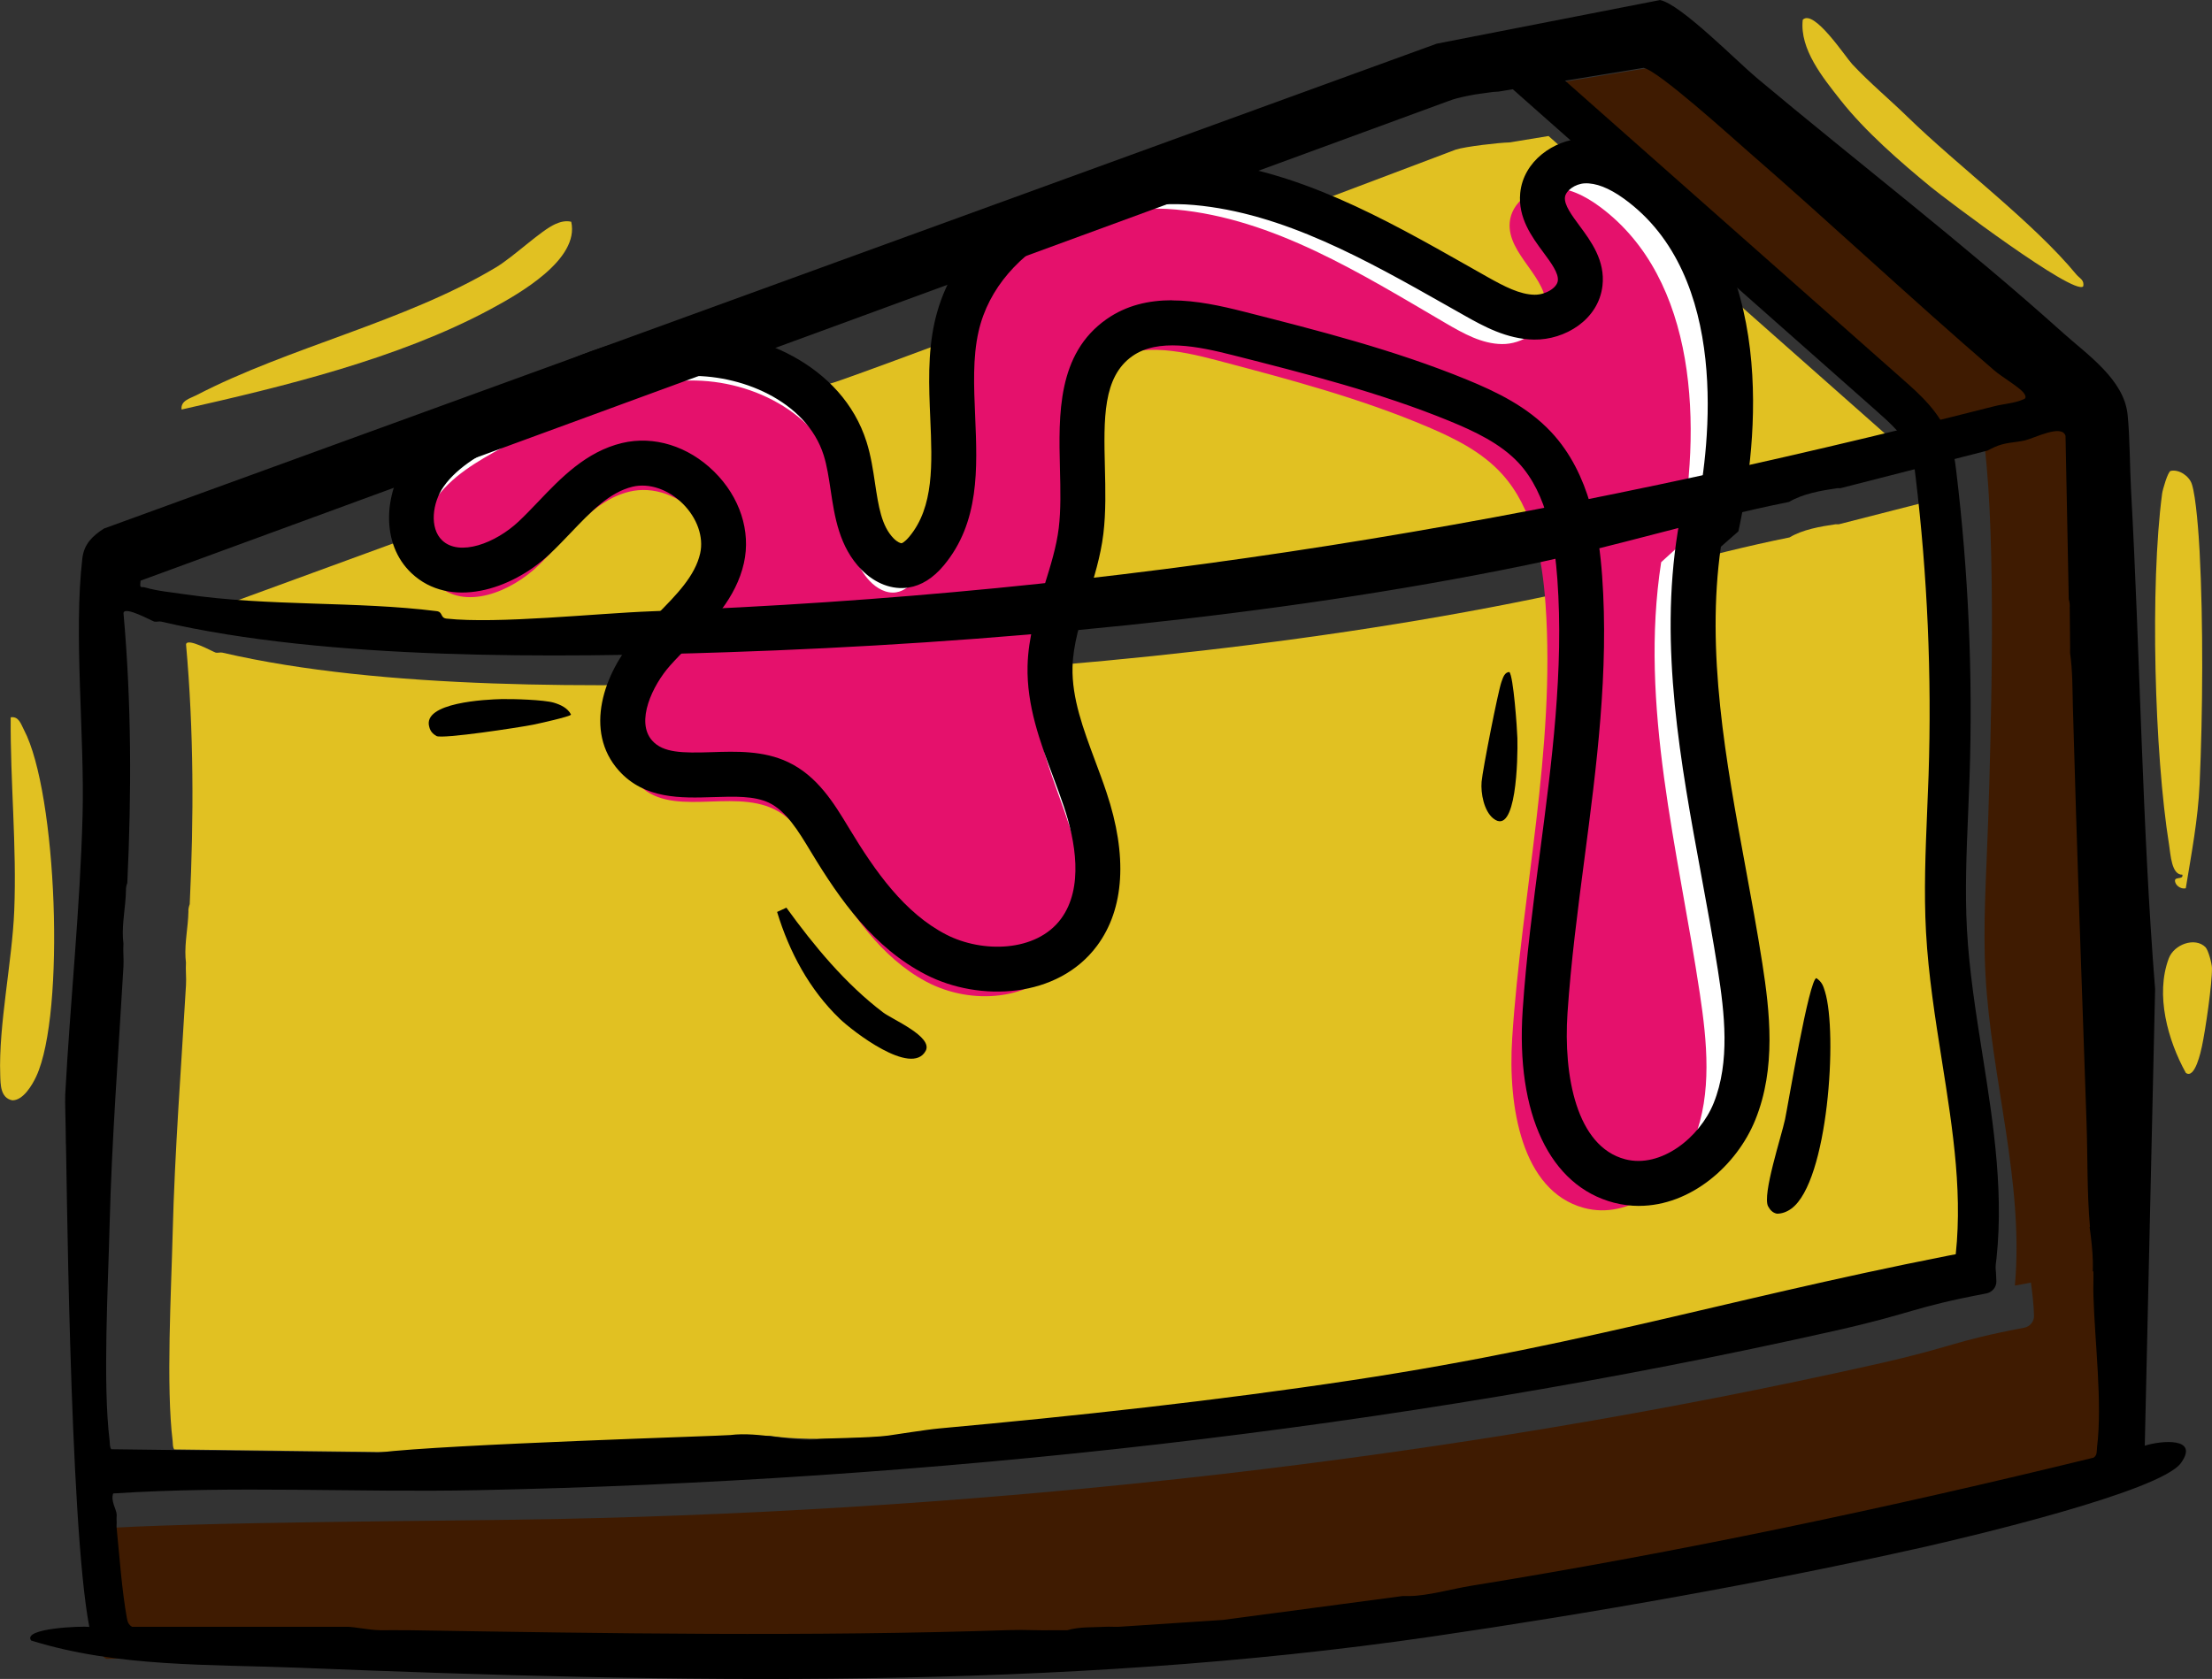
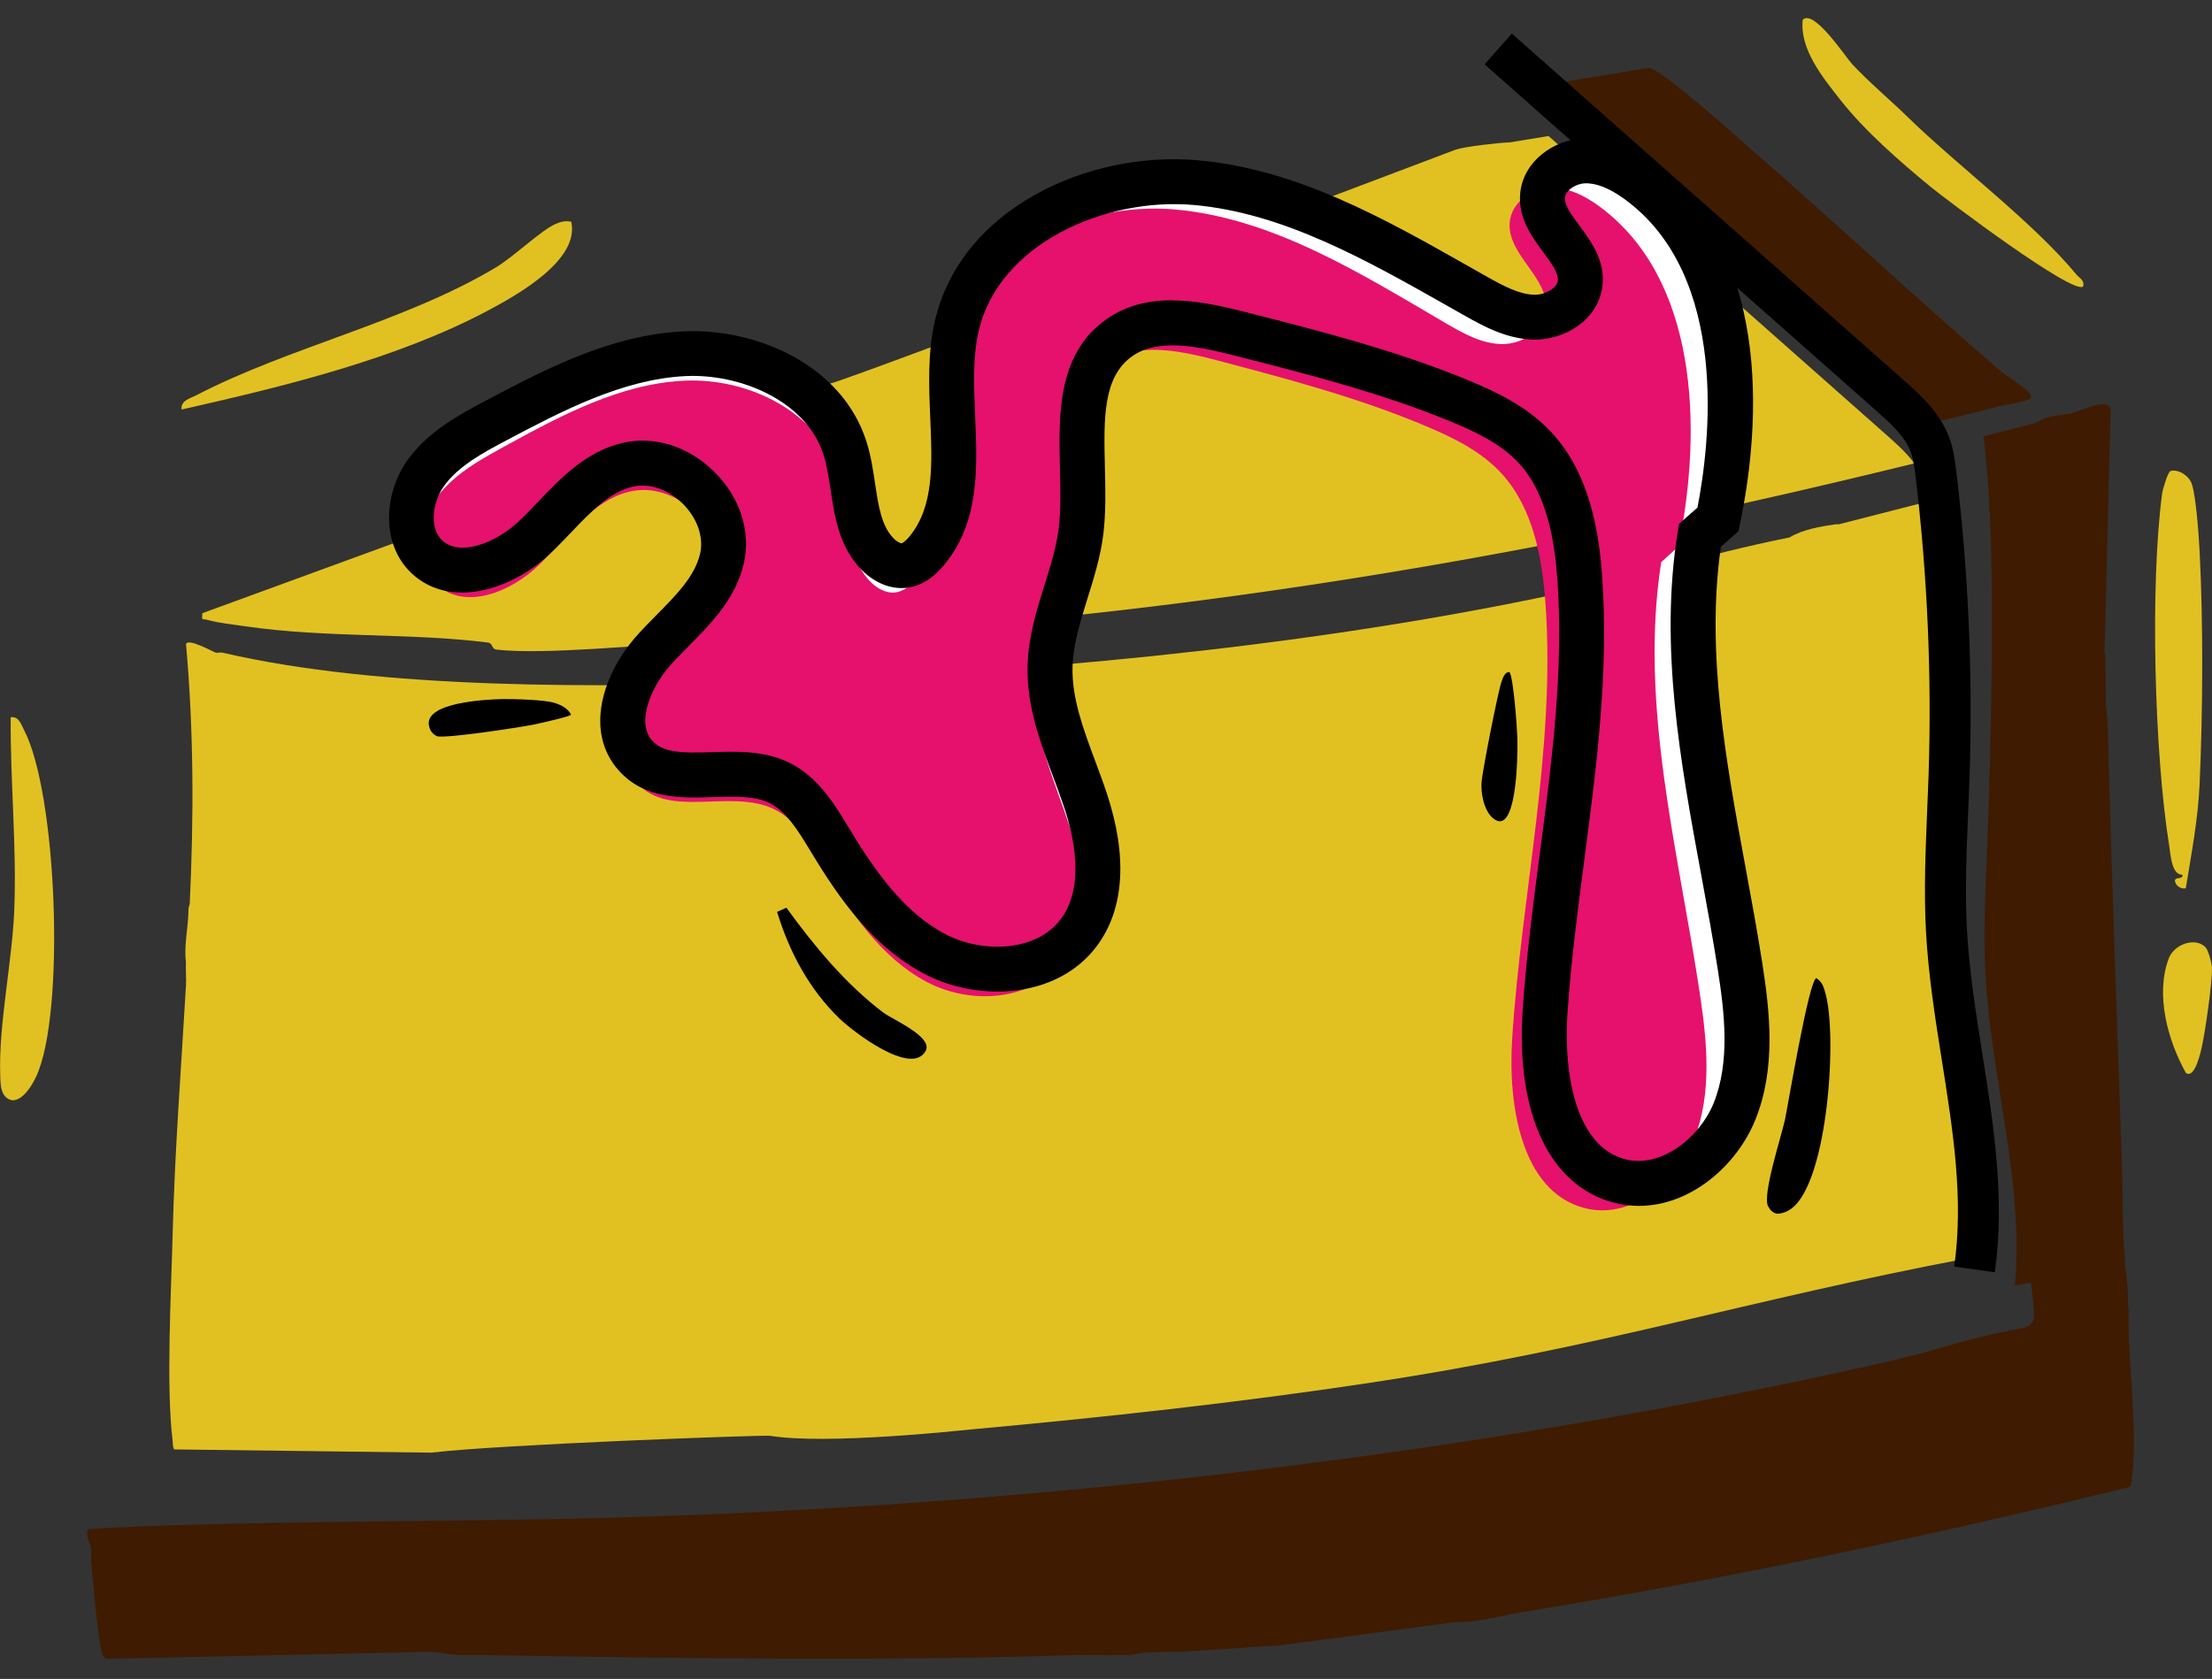
<svg xmlns="http://www.w3.org/2000/svg" id="Layer_2" viewBox="0 0 492.61 373.98">
  <rect x="0" y="0" width="492.61" height="373.98" fill="#333333" stroke="none" />
  <defs>
    <style>
      .cls-1 {
        fill: #fff;
      }

      .cls-2 {
        fill: #3f1b01;
      }

      .cls-3 {
        fill: #e5116c;
      }

      .cls-4 {
        fill: #e1c122;
      }
    </style>
  </defs>
  <g id="Layer_1-2" data-name="Layer_1">
    <g>
      <path class="cls-4" d="M438.72,280.17c-50.56,9.58-82.02,20.05-133.82,27.87-29.33,4.43-59.07,7.65-88.62,10.36-2.84.26-32.06,3.46-44.77,1.42-1.43-.23-60.83,1.96-75.44,3.75l-57.27-.72c-.37-.54-.28-1.23-.35-1.84-1.5-12.16-.32-33.32,0-46.26.46-18.36,1.91-36.98,2.97-55.33.1-1.66-.11-3.34-.01-5.02-.04-.37-.08-.76-.1-1.13-.19-3.41.58-6.78.65-10.18-.04-.57.09-1.14.29-1.69.92-19.28.91-38.57-.82-57.86.2-1.61,6.09,1.7,6.61,1.83.43.1,1.03-.1,1.47,0,35.71,8.31,84.5,7.79,121.31,6.57,55.54-1.85,116.86-7.47,171.25-18.66,18.97-3.9,37.67-9.81,56.45-13.57,2.9-1.75,6.86-2.44,10.26-2.93.23-.04.49.03.73,0l20.21-5.17c.1.69.19,1.39.27,2.07,2.59,21.49,3.53,43.18,2.82,64.81-.36,11.07-1.16,22.15-.55,33.21,1.26,22.93,8.52,45.72,6.47,68.47Z" />
      <path class="cls-2" d="M474.78,329.09c-.1.81.07,1.66-.76,2.2-44.54,10.89-89.51,20.43-134.81,27.76-3.97.64-9.47,2.19-13.33,2.22-.5,0-.99,0-1.48,0l-38.9,5.18-22.57,1.49c-.99.04-1.98-.06-2.96,0-2.76.16-5.44-.05-8.15.74h-2.96c-3.09.1-6.21-.13-9.3-.03-43.46,1.44-87.18.73-130.69.03-1.98-.03-3.96.03-5.93,0-2.41-.04-5.55-.74-7.04-.74l-72.26,1.55c-.76-.47-.96-1.02-1.1-1.86-1.07-5.87-1.63-13.55-2.23-19.62-.05-.49.04-1,0-1.48-.05-.49.04-.99,0-1.48-.1-1.1-1.33-2.84-.75-4.44,26.21-1.73,78.23-1.72,104.52-2.26,97.25-1.98,198.79-13.14,293.64-34.46,17.73-3.98,16.77-5.05,33.07-8.15,1.27-.24,2.21-1.36,2.18-2.65v-.02c-.06-2.47-.36-4.93-.69-7.38-1.2.22-2.39.44-3.57.67,2.07-22.98-5.27-46-6.54-69.16-.61-11.18.19-22.37.56-33.55.72-21.85,1.85-62.65-.77-84.35-.08-.7-.17-1.4-.27-2.1l11.44-2.93c.16-.06.93-.5,1.48-.74,2.47-1.11,4.36-.95,6.67-1.48,2.07-.49,7.94-3.58,8.77-.99l-1.38,54.28c.17.61.27,1.24.2,1.87,0,2.78.1,5.57.09,8.35,0,.47,0,.95,0,1.43.56,3.91.5,7.76.61,11.72.83,30.05,1.9,60.04,2.96,90,.26,7.52.07,15.06.74,22.57-.03,0-.05,0-.08.01.34,2.5.64,5,.7,7.52.02.71.01,1.41-.01,2.13.04,0,.09-.01.13-.02.04,1.72-.04,3.46,0,5.18.27,10,1.98,23.4.78,33Z" />
      <path class="cls-2" d="M451.79,88.96c-2.06.88-4.36.98-6.45,1.52-5.62,1.43-11.21,2.83-16.77,4.19h0c-1.84-2.47-4.21-4.59-6.54-6.65-26.03-23.02-52.07-46.06-78.1-69.09l23.3-3.81c3.2.52,19.52,15.33,23.28,18.61,18.44,16.03,36.29,32.8,54.82,48.76,1.61,1.39,5.42,3.63,6.5,4.93.45.54.81,1.33-.03,1.55Z" />
      <path class="cls-4" d="M426.33,103.21c-91.34,22.45-176.09,36.37-271.67,39.93-11.89.44-33.07,2.75-43.99,1.57-1.4-.15-.71-1.42-2.12-1.6-17.25-2.17-35.88-.97-53.93-3.61-2.59-.38-6.07-.73-8.47-1.44-1.06-.32-1.28.41-1.07-1.48l139.87-51.16c4.64-1.04,138.69-51.92,139.26-52.1,2.18-.69,9.46-1.53,11.97-1.6l8.68-1.42h0c25.06,22.17,50.12,44.34,75.18,66.51,2.24,1.98,4.52,4.03,6.29,6.4Z" />
      <path class="cls-1" d="M378.56,119.23c-5.13,31.92,3.96,64.14,8.94,96.07,1.68,10.77,2.83,22.15-1.25,32.26-4.08,10.11-15.06,18.24-25.6,15.48-14.46-3.78-17.58-22.81-16.58-37.73,2.17-32.31,10.07-64.41,7.72-96.71-.76-10.4-2.89-21.36-10.01-28.97-4.61-4.92-10.86-7.93-17.09-10.49-15.79-6.47-32.38-10.69-48.92-14.89-8.85-2.25-19.01-4.28-26.48.96-12.48,8.76-6.71,27.94-8.55,43.07-1.25,10.28-6.65,19.86-6.9,30.21-.24,10.27,4.58,19.86,7.84,29.59,3.26,9.74,4.74,21.31-1.37,29.57-6.95,9.39-21.43,10.34-31.83,4.99-10.39-5.34-17.49-15.36-23.53-25.36-3.05-5.05-6.26-10.5-11.6-13.02-10.03-4.74-24.44,2.3-31.83-5.97-5.78-6.46-1.78-16.89,3.99-23.37s13.4-12.14,15.29-20.6c2.58-11.5-9.63-23.54-21.1-20.79-8.68,2.08-14.27,10.16-20.78,16.27s-17.37,10.34-23.86,4.22c-4.89-4.61-4.23-12.97-.38-18.47s10.01-8.84,15.95-11.97c13.18-6.96,26.9-14.08,41.79-14.79,14.89-.72,31.29,6.91,35.77,21.12,2.5,7.93,1.4,17.55,7.23,23.49,1.61,1.64,3.86,2.88,6.13,2.53,1.94-.3,3.52-1.69,4.78-3.2,10.97-13.17,2.91-33.25,6.7-49.97,5-22.08,30.72-34.1,53.28-32.09,22.55,2.01,42.7,14.23,62.43,25.33,4.04,2.27,8.32,4.58,12.96,4.63,4.64.06,9.66-2.96,10.19-7.56.83-7.24-9.07-12.33-8.37-19.59.41-4.29,4.77-7.42,9.08-7.65,4.31-.23,8.43,1.8,11.93,4.32,22.26,16.02,23.72,48.7,18.05,75.54l-4.02,3.53Z" />
      <path class="cls-3" d="M369.94,125.24c-4.94,31.92,3.81,64.14,8.61,96.07,1.62,10.77,2.73,22.15-1.2,32.26-3.93,10.11-14.49,18.24-24.64,15.48-13.92-3.78-16.92-22.81-15.95-37.73,2.09-32.31,9.69-64.41,7.43-96.71-.73-10.4-2.78-21.36-9.64-28.97-4.43-4.92-10.45-7.93-16.45-10.49-15.19-6.47-31.17-10.69-47.08-14.89-8.52-2.25-18.3-4.28-25.49.96-12.01,8.76-6.46,27.94-8.23,43.07-1.2,10.28-6.4,19.86-6.64,30.21-.24,10.27,4.4,19.86,7.54,29.59,3.14,9.74,4.56,21.31-1.32,29.57-6.69,9.39-20.63,10.34-30.63,4.99-10-5.34-16.83-15.36-22.65-25.36-2.94-5.05-6.02-10.5-11.16-13.02-9.65-4.74-23.52,2.3-30.63-5.97-5.56-6.46-1.71-16.89,3.84-23.37,5.55-6.47,12.89-12.14,14.72-20.6,2.48-11.5-9.27-23.54-20.31-20.79-8.35,2.08-13.74,10.16-20,16.27s-16.71,10.34-22.96,4.22c-4.7-4.61-4.07-12.97-.37-18.47,3.7-5.5,9.64-8.84,15.35-11.97,12.68-6.96,25.89-14.08,40.22-14.79s30.12,6.91,34.43,21.12c2.41,7.93,1.35,17.55,6.95,23.49,1.55,1.64,3.72,2.88,5.9,2.53,1.87-.3,3.39-1.69,4.6-3.2,10.56-13.17,2.8-33.25,6.45-49.97,4.81-22.08,29.57-34.1,51.28-32.09,21.71,2.01,41.1,14.23,60.09,25.33,3.89,2.27,8.01,4.58,12.47,4.63,4.46.06,9.3-2.96,9.81-7.56.8-7.24-8.73-12.33-8.06-19.59.4-4.29,4.59-7.42,8.74-7.65,4.14-.23,8.11,1.8,11.48,4.32,21.43,16.02,22.83,48.7,17.37,75.54l-3.87,3.53Z" />
-       <path d="M477.64,322.01l2.3-101.7c-2.91-36.47-3.32-74.17-5.36-111.17-.29-5.33-.25-11.7-.76-16.75-.79-7.84-8.9-13.32-14.45-18.3-21.77-19.56-45.67-37.91-68.16-56.75-4.52-3.78-16.9-16.4-21.52-17.33l-49.69,9.71c-.2,3.62.49,4.01.41,7.64-.04,1.65-2.99,5.3-2.81,6.99.19-.14,5.7-2.1,5.96-2.19,2.26-.72,7.52-1.68,10.12-1.75l32.33-5.29c3.2.52,19.52,15.34,23.28,18.61,18.44,16.03,36.29,32.81,54.82,48.77,1.61,1.39,5.41,3.63,6.5,4.93.45.54.81,1.33-.04,1.54-2.05.89-4.35.98-6.45,1.52-101.37,25.78-193.87,41.75-298.98,45.67-12.35.46-34.36,2.86-45.7,1.63-1.45-.16-.74-1.47-2.2-1.66-17.92-2.26-37.28-1.01-56.03-3.75-2.68-.39-6.3-.75-8.79-1.5-1.1-.33-1.33.43-1.11-1.54L325.19,21.55c.8-.18,9.13-1.35,9.62-1.34-.69-1.75-9.36-2.3-10.34-3.9-1.54-2.5-3.27-3.91-4.46-6.6L23.15,117.73c-2.55,1.64-4.43,3.44-4.81,6.62-1.98,16.82.51,39.48.05,57.17-.54,20.81-2.76,41.62-3.87,62.39-.08,1.43.14,7.01.14,10.47.18.39.69,84.59,5.23,108-1.58-.21-15.02.27-12.95,3.04,19.3,6.01,39.8,5.27,59.82,6.07,83.51,3.36,169.13,5.15,251.97-6.93,35.61-5.2,74.49-12.04,109.55-19.93,9.69-2.18,52.8-12.35,57.41-18.75,4.16-5.77-4.32-5.04-8.04-3.86ZM467.01,322.43c-.1.84.07,1.71-.78,2.26-45.8,11.2-92.05,21-138.64,28.54-4.08.66-9.73,2.26-13.71,2.28-.51,0-1.02,0-1.52,0l-40,5.32-23.22,1.53c-1.01.04-2.04-.06-3.05,0-2.83.17-5.59-.06-8.38.76h-3.05c-3.17.1-6.38-.14-9.55-.03-44.69,1.48-89.66.75-134.4.03-2.03-.03-4.07.03-6.09,0-2.48-.04-5.7-.76-7.24-.76H29.4c-.77-.48-.98-1.05-1.14-1.91-1.1-6.03-1.67-13.93-2.29-20.18-.05-.5.05-1.02,0-1.52-.05-.5.05-1.02,0-1.52-.1-1.13-1.36-2.92-.76-4.57,26.95-1.77,54.12-.18,81.15-.73,100.02-2.04,204.43-13.51,301.97-35.44,18.23-4.1,17.24-5.2,34.01-8.38,1.31-.25,2.28-1.39,2.25-2.72,0,0,0-.02,0-.02-.06-2.54-.37-5.07-.71-7.59-54.69,10.14-87.63,21.32-142.68,29.64-30.47,4.6-61.37,7.96-92.06,10.76-2.95.27-9.91,1.4-11.36,1.59-4.06.54-13.78.57-15.23.76-5.99.77-13.44-1.71-19.91-.88-1.49.19-63.2,2.04-78.37,3.9l-59.49-.74c-.39-.56-.29-1.28-.37-1.92-1.56-12.63-.33-34.62,0-48.05.48-19.07,1.98-38.41,3.08-57.47.1-1.73-.11-3.48,0-5.21-.05-.39-.08-.78-.11-1.17-.2-3.54.6-7.04.67-10.57-.04-.59.09-1.18.3-1.75.95-20.03.94-40.07-.85-60.11.2-1.67,6.33,1.77,6.86,1.9.45.11,1.07-.11,1.52,0,37.1,8.63,87.79,8.1,126.02,6.82,57.7-1.92,121.39-7.76,177.89-19.38,19.7-4.05,39.13-10.2,58.64-14.1,3.02-1.81,7.13-2.53,10.66-3.05.25-.04.51.03.76,0l32.75-8.38c.16-.06.97-.51,1.52-.76,2.54-1.14,4.49-.97,6.85-1.52,2.14-.5,8.17-3.68,9.02-1.02l.72,36.4c.18.63.27,1.28.21,1.92,0,2.86.1,5.73.09,8.59,0,.49,0,.98-.01,1.47.58,4.02.52,7.99.63,12.05.86,30.9,1.96,61.74,3.04,92.55.27,7.74.08,15.49.76,23.22-.03,0-.05.01-.08.02.35,2.57.66,5.14.73,7.73.02.73,0,1.46-.02,2.19.05,0,.1-.02.14-.03.04,1.77-.05,3.56,0,5.33.29,10.28,2.04,24.06.8,33.93Z" />
      <path class="cls-4" d="M486.77,197.86c-.9.22-1.95-.39-2.27-1.15-.75-1.76,1.84-.54,1.51-1.88-2.42.09-2.62-4.52-2.95-6.58-3.28-20.44-4.27-57.83-1.56-78.29.11-.86,1.27-4.93,1.92-5.07,1.86-.4,4.1,1.14,4.69,2.91.97,2.88,1.56,11.55,1.74,15.02.83,15.85.72,35.96,0,51.86-.35,7.84-1.83,15.53-3.08,23.19Z" />
      <path class="cls-4" d="M2.37,159.78c1.81-.3,2.29,1.51,2.95,2.76,7.4,14,9.27,63.17,2.76,77.21-.89,1.92-2.93,5.4-5.36,5.34-2.67-.55-2.6-3.6-2.67-5.69-.39-11.03,2.66-25.2,3.12-36.55.58-14.39-.9-28.71-.79-43.06Z" />
      <path class="cls-4" d="M127.21,49.39c1.91,8.42-11.62,16.07-18.06,19.53-20.49,11.01-46.11,17.2-68.71,22.3-.27-1.99,1.95-2.49,3.28-3.18,20.7-10.75,46.49-16.35,66.72-28.48,4-2.4,9.94-8.17,13.21-9.64,1.13-.51,2.31-.82,3.55-.53Z" />
      <path class="cls-4" d="M424.79,26.02c11.39,11.09,28.01,23.48,37.61,35.12.71.86,1.85,1.23,1.52,2.66-2.14,2.06-30.59-19.41-33.87-22.1-6.87-5.64-14.71-12.47-20.18-19.42-3.9-4.96-9.13-11.33-8.4-17.88,2.49-2.47,9.48,8.25,11.03,9.91,3.88,4.15,8.25,7.77,12.29,11.71Z" />
      <path class="cls-4" d="M491.16,210.99c.62.62,1.42,3.58,1.44,4.62.07,3.4-1.45,13.85-2.23,17.46-.21.98-1.54,7.37-3.58,5.92-4.04-7.29-6.84-17.41-3.81-25.5,1.18-3.16,5.86-4.84,8.19-2.5Z" />
      <path d="M444.25,283.4l-9.05-1.28c2.14-15.08-.24-30.09-2.76-45.99-1.47-9.3-2.99-18.91-3.52-28.51-.49-9-.11-18.06.25-26.82.11-2.7.23-5.39.32-8.08.73-22.18-.25-44.6-2.9-66.63-.26-2.14-.5-3.89-1.06-5.41-1.3-3.55-4.73-6.57-7.75-9.24L330.62,14.33l6.06-6.85,87.16,77.1c3.64,3.22,8.17,7.22,10.27,12.93.97,2.64,1.29,5.32,1.55,7.47,2.71,22.49,3.71,45.37,2.96,68.02-.09,2.72-.2,5.45-.32,8.17-.36,8.54-.73,17.37-.26,25.93.5,9.14,1.99,18.52,3.42,27.58,2.51,15.86,5.11,32.27,2.78,48.7Z" />
      <path d="M365,268.61c-1.84,0-3.72-.23-5.6-.72-14.26-3.73-21.85-19.77-20.3-42.9.79-11.76,2.34-23.6,3.84-35.05,2.63-20.04,5.35-40.76,3.88-60.96-.56-7.75-2.08-18.87-8.67-25.92-4-4.27-9.74-6.98-15.34-9.28-15.49-6.35-32.15-10.58-48.25-14.67-7.84-1.99-16.69-3.79-22.38.21-6.61,4.64-6.38,13.98-6.12,24.8.12,4.9.24,9.96-.34,14.78-.61,5.05-2.1,9.8-3.53,14.39-1.65,5.3-3.22,10.31-3.34,15.33-.16,6.91,2.38,13.73,5.07,20.94.84,2.26,1.72,4.6,2.5,6.95,4.72,14.1,4,25.9-2.09,34.13-8.75,11.82-26.26,12.57-38.13,6.46-11.57-5.95-19.11-16.6-25.52-27.22l-.19-.31c-2.66-4.4-5.4-8.95-9.26-10.77-3.28-1.55-7.69-1.4-12.35-1.25-7.19.23-15.34.5-21.07-5.91-7.83-8.76-3.43-21.71,3.98-30.02,1.46-1.64,3.01-3.21,4.51-4.73,4.37-4.42,8.5-8.6,9.63-13.64.82-3.65-.68-7.9-3.91-11.09-3.23-3.19-7.5-4.62-11.14-3.75-5.15,1.23-9.32,5.6-13.73,10.22-1.54,1.61-3.12,3.27-4.79,4.84-8.54,8.02-22.21,12.22-30.71,4.21-6.98-6.58-6.02-17.86-1.05-24.97,4.63-6.62,11.88-10.45,17.71-13.53,12.94-6.84,27.61-14.58,43.89-15.37,16.16-.78,35.36,7.43,40.78,24.61.97,3.07,1.44,6.2,1.89,9.23.77,5.1,1.43,9.5,4.13,12.26.88.9,1.63,1.12,1.79,1.09,0,0,.57-.1,1.71-1.46,5.52-6.62,5.11-16.21,4.67-26.37-.3-7.09-.61-14.43.99-21.51,5.72-25.27,34.28-38.13,58.6-35.96,22.04,1.96,41.48,12.96,60.27,23.6,1.39.79,2.78,1.57,4.17,2.36,3.84,2.16,7.28,3.95,10.57,3.99,2.41.02,4.98-1.52,5.16-3.14.19-1.68-1.47-3.92-3.22-6.29-2.54-3.43-5.69-7.69-5.16-13.21.69-7.18,7.55-11.83,13.79-12.16,4.82-.26,9.91,1.51,15.12,5.25,29.03,20.89,23.67,63.35,20.02,80.63l-.34,1.62-3.9,3.43c-3.36,23.43,1.12,47.74,5.46,71.27,1.3,7.04,2.64,14.31,3.76,21.48,1.69,10.84,3.11,23.37-1.55,34.9-4.13,10.22-14.42,19.17-25.9,19.17ZM261.01,66.91c5.38,0,10.88,1.21,16,2.51,16.44,4.18,33.44,8.5,49.58,15.11,6.65,2.73,13.54,6.03,18.85,11.7,8.77,9.36,10.68,22.76,11.35,32.03,1.54,21.21-1.24,42.45-3.93,62.99-1.48,11.3-3.01,22.98-3.78,34.42-.93,13.87,1.96,29.7,12.85,32.55,7.92,2.07,16.58-4.8,19.7-12.51,3.7-9.18,2.43-20.1.94-29.62-1.1-7.04-2.43-14.24-3.71-21.21-4.6-24.96-9.36-50.76-5.23-76.43l.29-1.77,4.1-3.61c2.67-13.65,7.51-51.62-16.4-68.84-3.31-2.38-6.25-3.52-8.74-3.39-2.1.11-4.23,1.64-4.37,3.13-.16,1.7,1.49,3.93,3.24,6.3,2.57,3.47,5.76,7.78,5.12,13.38-.88,7.61-8.42,12.09-15.22,11.99-6.11-.07-11.45-3.08-15.35-5.27-1.4-.79-2.79-1.58-4.19-2.37-17.87-10.11-36.35-20.57-56.23-22.34-19.6-1.75-43.5,8.54-47.96,28.21-1.31,5.78-1.04,12.14-.75,18.87.49,11.6,1.01,23.6-6.98,33.19-2.36,2.84-5.01,4.5-7.86,4.94-3.63.56-7.44-.88-10.47-3.97-4.98-5.07-5.99-11.82-6.88-17.78-.42-2.77-.81-5.38-1.54-7.71-3.86-12.23-18.74-18.22-30.77-17.64-14.05.68-27.68,7.87-39.7,14.22-5.13,2.71-10.95,5.78-14.19,10.42-2.49,3.56-3.2,9.22-.29,11.97,3.86,3.63,11.83.64,17.01-4.22,1.47-1.38,2.89-2.87,4.4-4.45,4.97-5.21,10.61-11.11,18.63-13.03,7.07-1.69,14.73.68,20.49,6.35,5.76,5.67,8.24,13.3,6.65,20.39-1.76,7.84-7.35,13.5-12.28,18.48-1.48,1.49-2.87,2.9-4.16,4.35-3.92,4.4-7.75,12.5-3.99,16.71,2.44,2.73,6.65,2.8,13.29,2.58,5.39-.18,11.49-.38,16.95,2.2,6.59,3.11,10.29,9.24,13.55,14.64l.19.31c5.66,9.36,12.18,18.69,21.54,23.5,7.98,4.1,20.01,3.93,25.52-3.52,5.13-6.94,3.19-17.43.65-25.01-.73-2.19-1.54-4.34-2.39-6.63-2.91-7.79-5.91-15.84-5.7-24.68.15-6.42,2-12.34,3.79-18.07,1.36-4.36,2.64-8.48,3.15-12.62.5-4.1.39-8.58.27-13.33-.29-11.96-.62-25.51,10.37-33.23,4.46-3.13,9.47-4.22,14.58-4.22Z" />
      <path d="M404.53,217.88c-1.61-.1-6.38,28.51-7,31.44-.76,3.62-5.14,16.89-3.77,19.39.44.81,1,1.43,1.94,1.63,1.19.02,2.33-.45,3.27-1.15,8.15-6.03,10.31-38.99,7.45-48.33-.4-1.32-.68-2.12-1.89-2.97Z" />
      <path d="M332.55,182.31c-2.08-1.68-2.82-5.63-2.6-8.19.23-2.65,3.66-20.09,4.41-22.19.4-1.13.71-2.16,1.76-2.25.91.77,1.75,12.73,1.8,14.74.12,4.56-.22,22.04-5.37,17.88Z" />
      <path d="M173.06,203.13l2.07-.95c6.16,8.51,13.15,16.98,21.54,23.34,2.07,1.57,11.2,5.41,9.47,8.57-3.16,5.77-16.31-4.44-19.16-7.19-6.74-6.5-11.21-14.85-13.92-23.77Z" />
      <path d="M123.34,156.52c1.48.44,3.09,1.18,3.83,2.65-.08.43-7.28,2.02-8.48,2.26-2.82.57-20.26,3.25-21.51,2.51-.8-.47-1.34-1.06-1.57-1.98-1.69-5.52,12.77-6.16,16.05-6.24,2.56-.06,9.5.15,11.68.8Z" />
    </g>
  </g>
</svg>